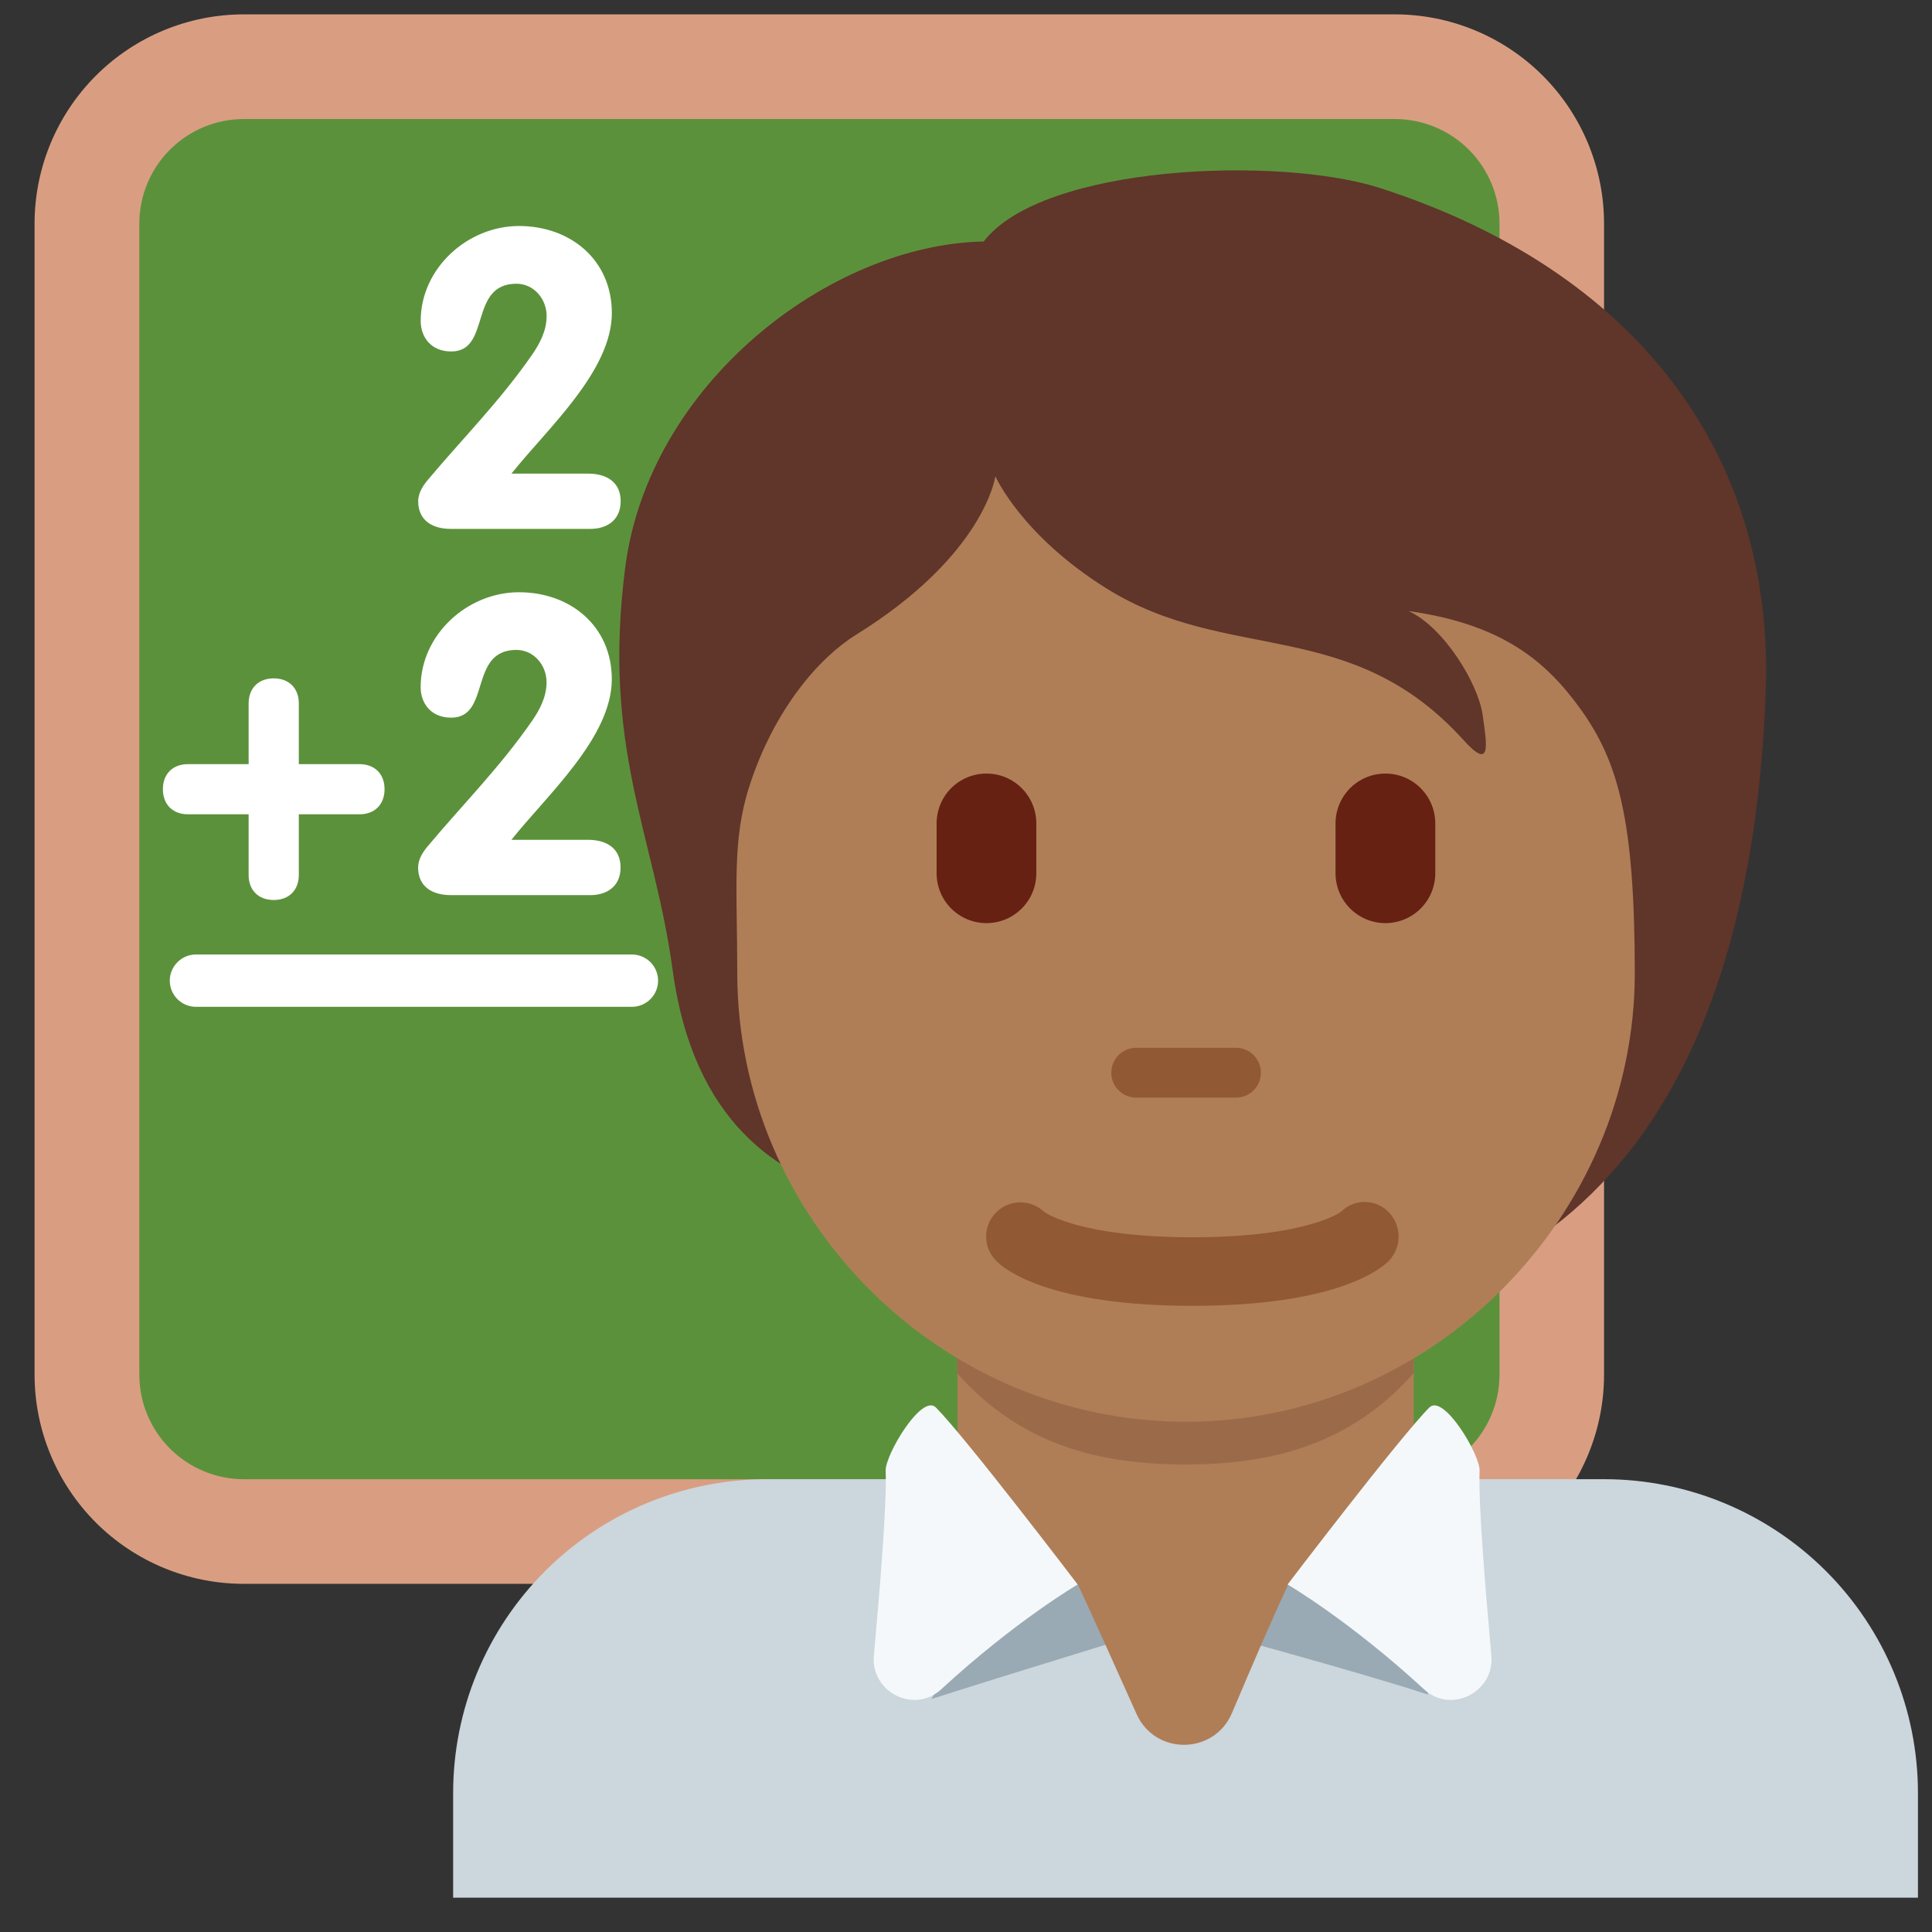
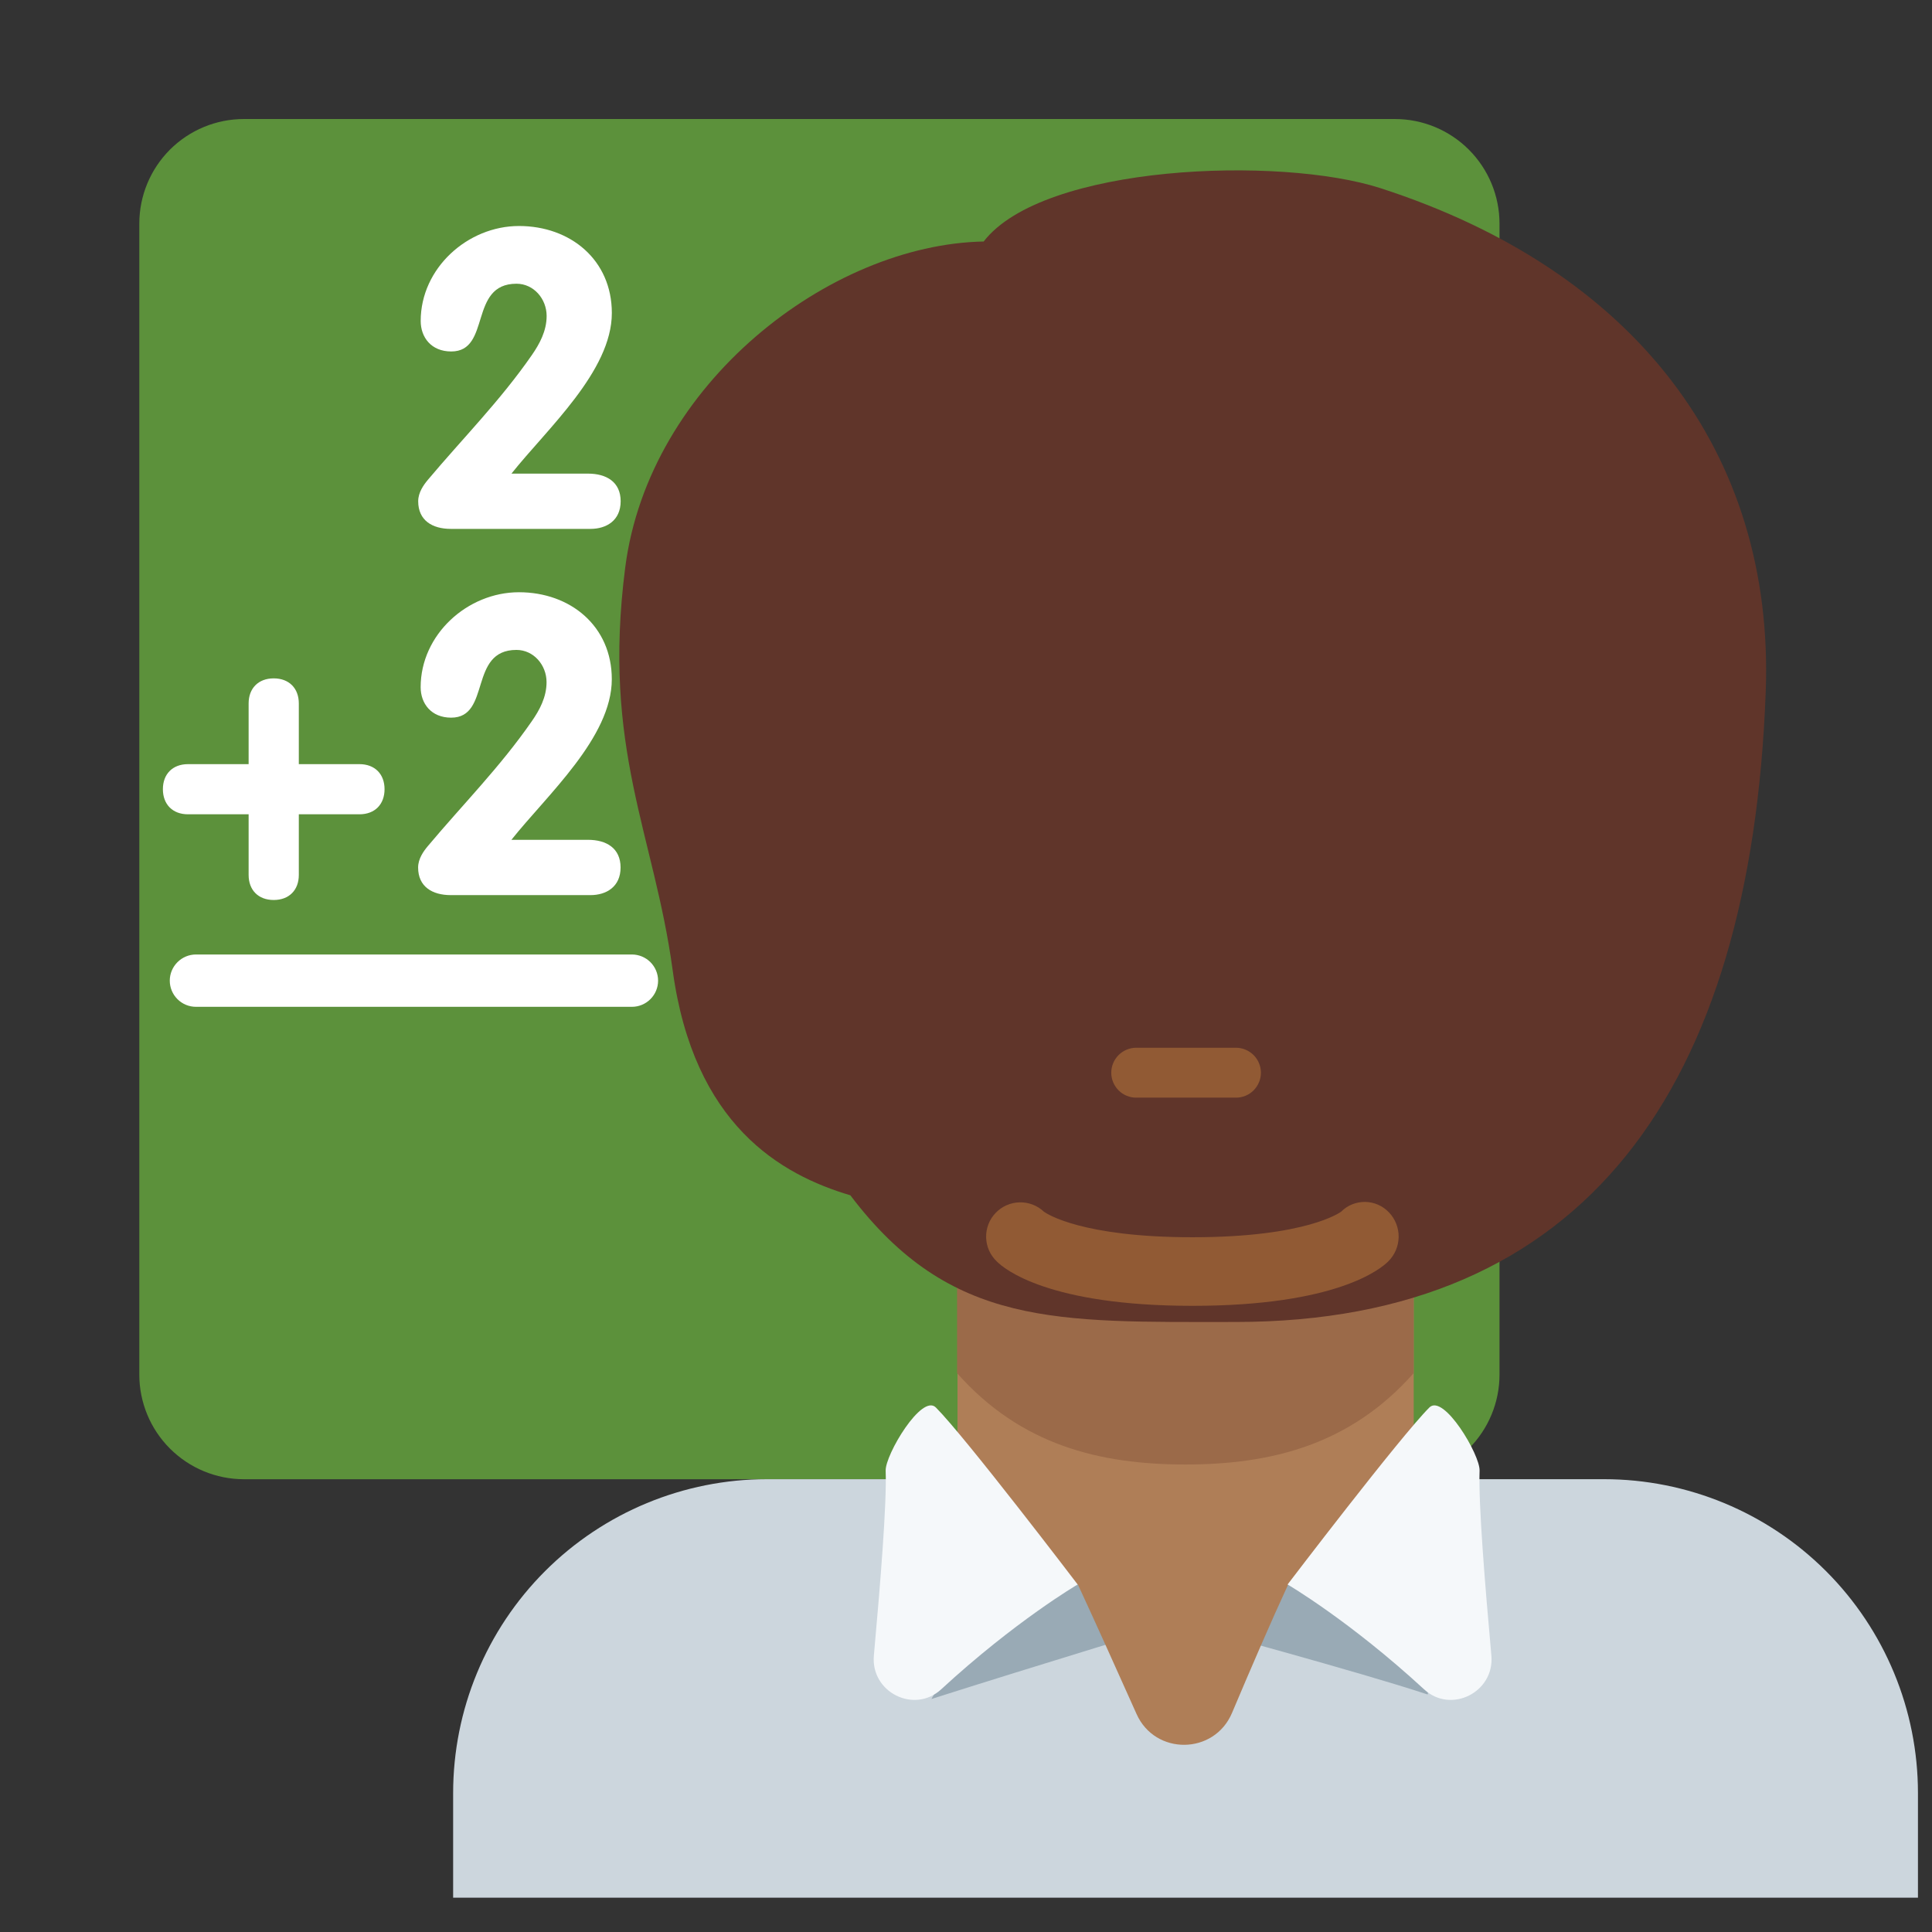
<svg xmlns="http://www.w3.org/2000/svg" width="48" height="48" viewBox="0 0 48 48" fill="none">
  <rect x="0" y="0" width="48" height="48" fill="#333333" stroke="none" />
  <g clip-path="url(#clip0_4011_15102)">
-     <path d="M39.852 34.151C39.852 35.53 39.304 36.852 38.33 37.828C37.355 38.803 36.032 39.35 34.653 39.35H6.058C4.68 39.35 3.357 38.803 2.382 37.828C1.407 36.852 0.859 35.53 0.859 34.151V5.556C0.859 4.178 1.407 2.855 2.382 1.88C3.357 0.905 4.68 0.357 6.058 0.357L34.653 0.357C36.032 0.357 37.355 0.905 38.33 1.88C39.304 2.855 39.852 4.178 39.852 5.556V34.151Z" fill="#D99E82" />
    <path d="M37.255 34.151C37.255 34.841 36.981 35.502 36.493 35.989C36.006 36.477 35.345 36.751 34.655 36.751H6.06C5.371 36.751 4.71 36.477 4.222 35.989C3.735 35.502 3.461 34.841 3.461 34.151V5.557C3.461 4.867 3.735 4.206 4.222 3.718C4.71 3.231 5.371 2.957 6.06 2.957H34.655C35.345 2.957 36.006 3.231 36.493 3.718C36.981 4.206 37.255 4.867 37.255 5.557V34.151Z" fill="#5C913B" />
    <path d="M10.629 11.923C10.525 12.048 10.39 12.235 10.39 12.453C10.39 12.932 10.743 13.14 11.201 13.14H14.671C15.066 13.14 15.42 12.932 15.42 12.453C15.42 11.975 15.068 11.767 14.609 11.767H12.707C13.59 10.656 15.201 9.222 15.201 7.777C15.201 6.457 14.172 5.615 12.894 5.615C11.617 5.615 10.452 6.664 10.452 7.974C10.452 8.379 10.712 8.732 11.211 8.732C12.209 8.732 11.637 7.049 12.832 7.049C13.258 7.049 13.581 7.423 13.581 7.85C13.581 8.224 13.404 8.546 13.217 8.817C12.426 9.959 11.492 10.895 10.629 11.923ZM8.93 18.985H7.424V17.477C7.424 17.102 7.184 16.854 6.8 16.854C6.416 16.854 6.177 17.104 6.177 17.477V18.985H4.671C4.286 18.985 4.047 19.234 4.047 19.607C4.047 19.982 4.286 20.231 4.671 20.231H6.177V21.738C6.177 22.112 6.416 22.36 6.8 22.36C7.184 22.36 7.424 22.112 7.424 21.738V20.231H8.93C9.315 20.231 9.554 19.982 9.554 19.607C9.554 19.234 9.315 18.985 8.93 18.985ZM14.609 20.865H12.706C13.59 19.754 15.2 18.32 15.2 16.875C15.2 15.556 14.171 14.714 12.893 14.714C11.615 14.714 10.451 15.764 10.451 17.073C10.451 17.477 10.711 17.83 11.209 17.83C12.207 17.83 11.635 16.147 12.831 16.147C13.257 16.147 13.579 16.521 13.579 16.948C13.579 17.322 13.403 17.645 13.215 17.915C12.425 19.057 11.491 19.993 10.628 21.023C10.524 21.147 10.388 21.335 10.388 21.553C10.388 22.031 10.742 22.239 11.2 22.239H14.67C15.065 22.239 15.418 22.031 15.418 21.553C15.418 21.073 15.066 20.865 14.609 20.865ZM15.701 25.014H4.868C4.696 25.014 4.531 24.946 4.409 24.824C4.287 24.702 4.218 24.537 4.218 24.364C4.218 24.192 4.287 24.027 4.409 23.905C4.531 23.783 4.696 23.714 4.868 23.714H15.699C15.872 23.714 16.037 23.783 16.159 23.904C16.281 24.026 16.35 24.191 16.35 24.364C16.35 24.536 16.282 24.701 16.16 24.823C16.038 24.945 15.873 25.014 15.701 25.014Z" fill="white" />
    <path d="M47.651 47.148V44.549C47.651 42.48 46.83 40.497 45.367 39.034C43.904 37.572 41.921 36.75 39.853 36.75H19.056C16.988 36.75 15.005 37.572 13.542 39.034C12.079 40.497 11.258 42.48 11.258 44.549V47.148H47.651Z" fill="#CCD6DD" />
    <path d="M29.549 40.397C29.549 40.397 33.834 41.555 35.456 42.095C35.664 42.164 34.22 39.355 34.22 39.355H24.533C24.533 39.355 23.65 41.36 23.141 42.211C25.688 41.4 29.377 40.281 29.377 40.281" fill="#99AAB5" />
    <path d="M23.789 36.881C24.795 37.612 25.357 39.018 26.779 39.365C27.202 40.277 27.748 41.49 28.237 42.583C28.698 43.617 30.168 43.601 30.609 42.557C31.07 41.465 31.59 40.261 32.005 39.365C33.441 38.785 34.099 37.625 35.123 36.881V31.928H23.789V36.881Z" fill="#AF7E57" />
    <path d="M23.779 34.116C25.359 35.901 27.319 36.385 29.451 36.385C31.581 36.385 33.54 35.9 35.122 34.116V29.578H23.777L23.779 34.116Z" fill="#9B6A49" />
    <path d="M34.301 4.676C31.799 3.866 25.912 4.087 24.439 6C20.612 6.074 16.123 9.533 15.534 14.095C14.952 18.612 16.25 20.708 16.712 24.104C17.236 27.952 19.398 29.183 21.127 29.697C23.615 32.984 26.26 32.844 30.701 32.844C39.373 32.844 43.504 27.042 43.869 17.186C44.09 11.226 40.592 6.711 34.301 4.676Z" fill="#60352A" />
-     <path d="M39.263 17.61C38.423 16.448 37.35 15.512 34.995 15.181C35.878 15.586 36.724 16.984 36.835 17.758C36.945 18.531 37.056 19.156 36.357 18.383C33.556 15.287 30.505 16.506 27.483 14.615C25.372 13.294 24.729 11.832 24.729 11.832C24.729 11.832 24.472 13.782 21.27 15.769C20.342 16.345 19.235 17.628 18.621 19.523C18.179 20.885 18.317 22.099 18.317 24.173C18.317 30.23 23.31 35.323 29.467 35.323C35.623 35.323 40.616 30.185 40.616 24.173C40.613 20.407 40.219 18.934 39.263 17.61Z" fill="#AF7E57" />
    <path d="M30.707 27.271H28.229C28.065 27.271 27.907 27.206 27.791 27.09C27.675 26.973 27.609 26.816 27.609 26.651C27.609 26.487 27.675 26.329 27.791 26.213C27.907 26.097 28.065 26.031 28.229 26.031H30.707C30.871 26.031 31.029 26.097 31.145 26.213C31.261 26.329 31.327 26.487 31.327 26.651C31.327 26.816 31.261 26.973 31.145 27.09C31.029 27.206 30.871 27.271 30.707 27.271Z" fill="#915A34" />
-     <path d="M24.508 22.935C24.18 22.935 23.865 22.804 23.632 22.572C23.4 22.34 23.27 22.025 23.27 21.696V20.457C23.27 20.129 23.4 19.814 23.632 19.581C23.865 19.349 24.18 19.219 24.508 19.219C24.837 19.219 25.152 19.349 25.384 19.581C25.616 19.814 25.747 20.129 25.747 20.457V21.696C25.747 21.859 25.715 22.02 25.653 22.17C25.591 22.321 25.5 22.457 25.384 22.572C25.269 22.687 25.133 22.779 24.982 22.841C24.832 22.903 24.671 22.935 24.508 22.935ZM34.42 22.935C34.092 22.935 33.777 22.804 33.544 22.572C33.312 22.34 33.181 22.025 33.181 21.696V20.457C33.181 20.129 33.312 19.814 33.544 19.581C33.777 19.349 34.092 19.219 34.42 19.219C34.749 19.219 35.064 19.349 35.296 19.581C35.528 19.814 35.659 20.129 35.659 20.457V21.696C35.659 22.025 35.528 22.34 35.296 22.572C35.064 22.804 34.749 22.935 34.42 22.935Z" fill="#662113" />
    <path d="M29.628 32.443C26.048 32.443 24.948 31.526 24.765 31.34C24.684 31.263 24.619 31.171 24.573 31.069C24.528 30.967 24.503 30.857 24.5 30.745C24.494 30.519 24.578 30.3 24.734 30.137C24.889 29.973 25.104 29.878 25.329 29.872C25.555 29.866 25.774 29.95 25.938 30.106C26.005 30.154 26.875 30.739 29.628 30.739C32.487 30.739 33.314 30.108 33.322 30.102C33.4 30.024 33.493 29.962 33.596 29.921C33.699 29.88 33.808 29.86 33.919 29.861C34.029 29.863 34.139 29.887 34.24 29.932C34.341 29.976 34.432 30.041 34.508 30.121C34.666 30.286 34.752 30.506 34.749 30.735C34.745 30.962 34.652 31.18 34.49 31.34C34.305 31.526 33.207 32.443 29.628 32.443Z" fill="#915A34" />
    <path d="M23.252 34.969C23.986 35.704 26.774 39.366 26.774 39.366C26.774 39.366 25.23 40.269 23.384 41.97C22.713 42.589 21.63 42.042 21.711 41.133C21.869 39.38 22.035 37.352 22.004 36.54C21.99 36.146 22.901 34.615 23.252 34.969ZM35.512 34.969C34.778 35.704 31.99 39.366 31.99 39.366C31.99 39.366 33.534 40.269 35.38 41.97C36.05 42.589 37.134 42.042 37.053 41.133C36.895 39.38 36.729 37.352 36.76 36.54C36.776 36.146 35.864 34.615 35.512 34.969Z" fill="#F5F8FA" />
  </g>
  <defs>
    <clipPath id="clip0_4011_15102">
      <rect width="46.791" height="46.791" fill="white" transform="translate(0.859 0.357)" />
    </clipPath>
  </defs>
</svg>